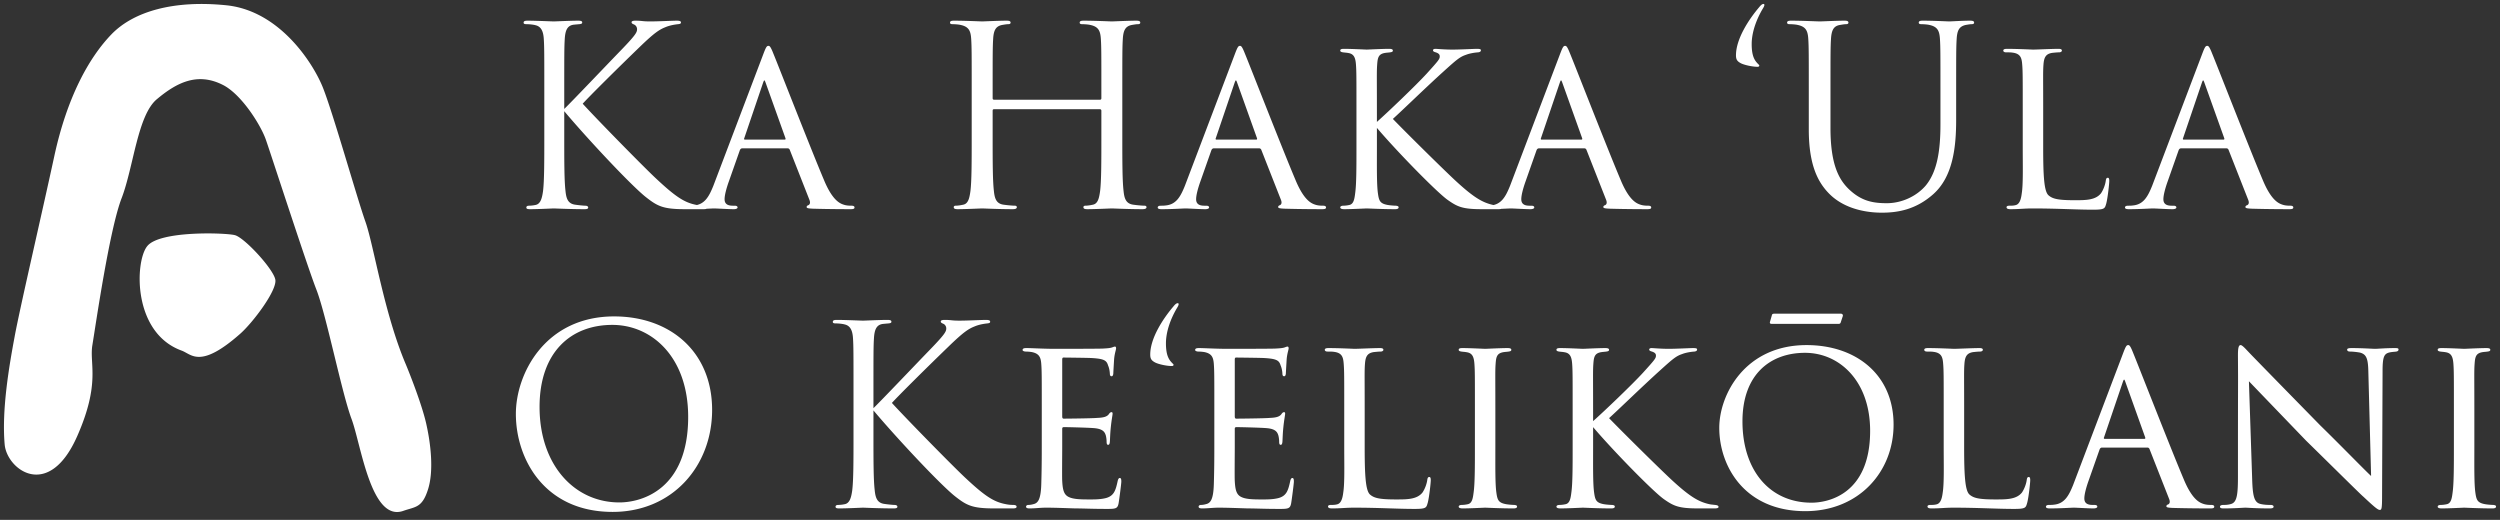
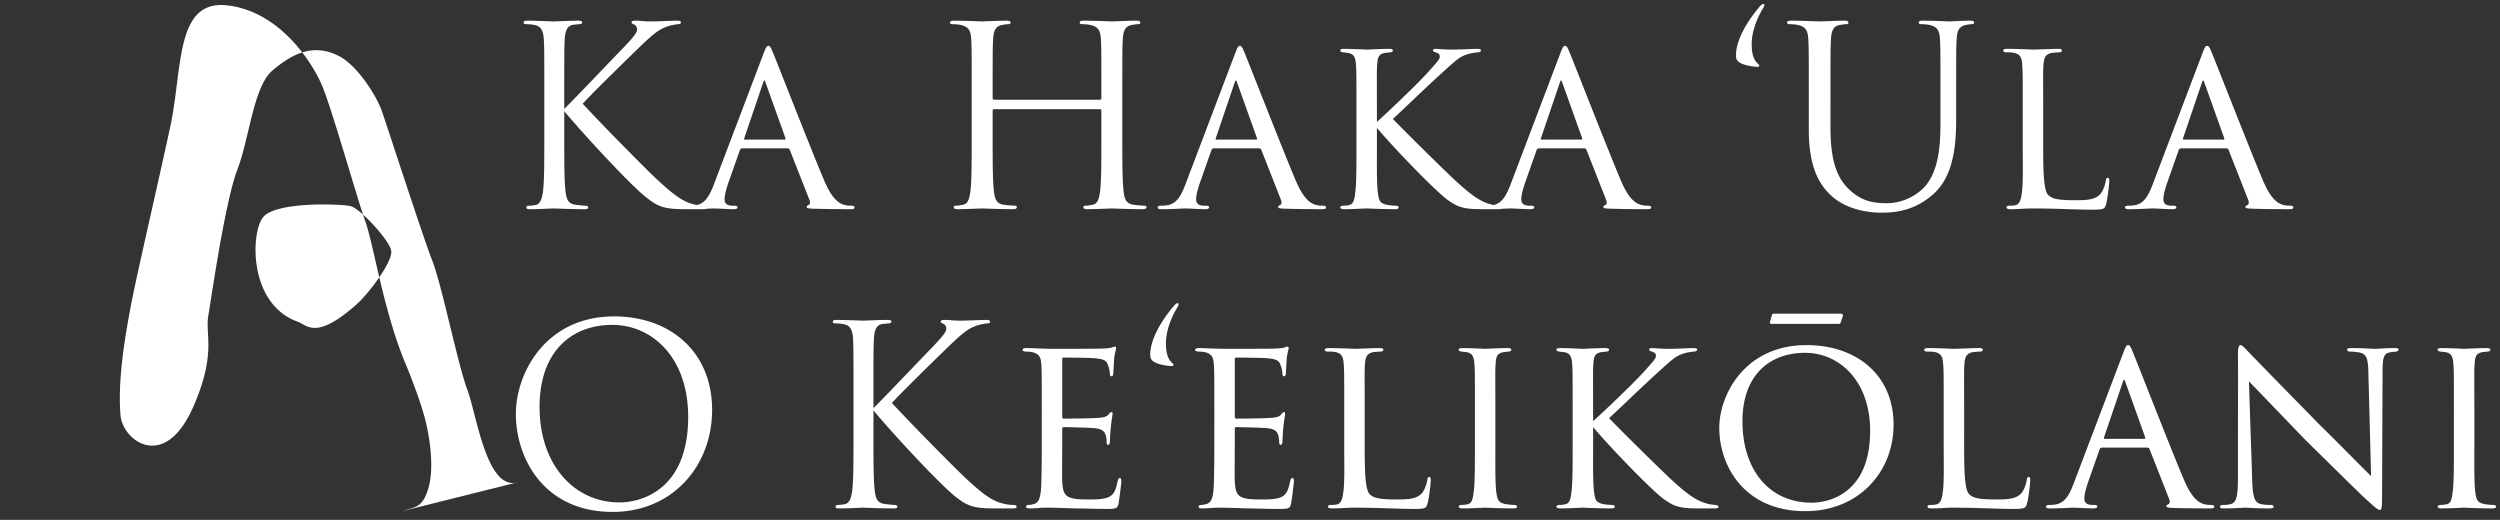
<svg xmlns="http://www.w3.org/2000/svg" viewBox="0 0 630 131">
  <rect x="0" y="0" width="630" height="131" fill="#333333" stroke="none" />
-   <path fill="#fff" fill-rule="nonzero" d="M101.583 128.755c3.1-1.1 4.8-.7 6.3-5.5s.6-11.8-.5-16.6-4.1-12.4-5.1-14.8c-5.5-12.9-8.1-30.1-10.2-36s-8.3-27.9-10.8-34-10.8-19-24-20.5c-13.2-1.4-23.5 1.4-29.2 7.3s-11.2 15.9-14.4 30.7-8.7 38.4-10 45.5c-1.3 7-3.3 18.3-2.5 27.2.6 6.3 11.1 14.2 18.3-2.2 5.9-13.4 3-18.1 3.8-22.9s4.3-29.2 7.4-37.1c3-7.9 4-20.9 8.9-24.9 4.9-4.1 10.1-6.8 16.5-3.6 4.7 2.3 9.6 10.1 10.9 13.8s10.3 31.5 12.7 37.7c2.5 6.3 6.4 26 8.9 32.7 2.4 6.4 4.9 26 13 23.2m-41.1-44.6c3.2-2.8 9.4-11 8.9-13.7s-7.8-10.6-10.2-11.2c-2.3-.6-19-1.2-22.1 2.8-3.1 3.9-3.7 21.8 8.7 26.3 2.5.9 4.6 4.7 14.7-4.2M142.19 23.433c0-9.803 0-11.562.126-13.573.126-2.2.629-3.456 2.325-3.644.629-.063.692-.063 1.383-.126.565-.063.691-.189.691-.44 0-.314-.314-.44-1.005-.44-1.886 0-5.844.189-6.159.189s-4.524-.189-6.598-.189c-.69 0-1.005.126-1.005.503 0 .251.189.377.691.377.44 0 1.571.063 2.262.251 1.383.314 2.011 1.383 2.137 3.52.126 2.01.126 3.77.126 13.572v11.06c0 6.032 0 10.996-.315 13.635-.251 1.822-.628 3.268-1.885 3.519a8.7 8.7 0 0 1-1.634.189c-.565 0-.69.25-.69.44 0 .376.313.44 1.005.44 1.885 0 5.592-.19 5.906-.19s4.273.19 7.73.19c.69 0 .942-.126.942-.44 0-.19-.188-.44-.754-.44-.377 0-1.634-.126-2.513-.252-1.886-.251-2.263-1.634-2.451-3.456-.314-2.639-.314-7.603-.314-13.636V28.02c5.53 6.598 16.84 18.726 20.61 21.68 2.954 2.324 4.4 3.015 9.866 3.015h4.65c.692 0 .943-.125.943-.44 0-.314-.377-.44-.88-.44a8.5 8.5 0 0 1-1.822-.188c-3.016-.566-5.216-1.948-10.368-6.786-2.954-2.765-14.39-14.39-18.35-18.726 1.634-1.822 8.798-8.923 14.328-14.264 3.77-3.645 4.964-4.399 6.535-5.027.88-.377 2.01-.628 3.205-.754.565-.063.691-.189.691-.44s-.188-.44-1.068-.44c-1.006 0-4.713.189-6.661.189-2.137 0-1.948-.189-3.77-.189-.566 0-.943.126-.943.377 0 .252.126.377.566.566.502.188.816.69.816 1.194 0 .754-.25 1.382-4.021 5.278-3.833 3.959-12.38 12.944-14.327 14.83zm56.304 13.95c.251 0 .377.126.503.314l4.964 12.63c.377.943 0 1.257-.252 1.383-.25.063-.44.251-.44.44 0 .314.378.377 1.572.44 4.21.125 8.923.125 9.551.125.691 0 .943-.125.943-.44 0-.314-.315-.44-.754-.44-.44 0-1.32 0-2.137-.314-.88-.314-2.702-1.13-4.776-6.095-3.33-7.855-11.876-29.785-12.756-31.858-.691-1.76-.942-2.011-1.257-2.011-.44 0-.628.314-1.32 2.136L179.769 46.81c-1.068 2.639-2.136 4.712-4.839 4.964-.377.063-.942.063-1.256.063-.503 0-.754.188-.754.44 0 .314.314.44 1.005.44 2.64 0 5.404-.19 6.033-.19.69 0 3.581.19 4.964.19.44 0 .942-.126.942-.44 0-.252-.188-.44-.754-.44h-.44c-1.382 0-2.073-.503-2.073-1.634 0-1.006.44-2.702 1.068-4.462l2.765-7.854c.126-.315.314-.503.628-.503zm-10.808-2.2c-.126 0-.252-.125-.126-.376l4.713-13.888c.314-.88.377-.88.691 0l4.964 13.888c.063.188.063.377-.188.377zm62.838-10.053c-.188 0-.377-.063-.377-.377v-1.32c0-9.803 0-11.562.126-13.573.125-2.2.628-3.267 2.325-3.582.754-.125 1.13-.188 1.57-.188.252 0 .503-.126.503-.377 0-.377-.314-.503-1.005-.503-1.885 0-5.844.189-6.158.189s-4.273-.189-7.1-.189c-.692 0-1.006.126-1.006.503 0 .251.251.377.502.377.566 0 1.634.063 2.137.188 2.074.44 2.576 1.446 2.702 3.582.126 2.01.126 3.77.126 13.573v11.06c0 6.032 0 10.996-.315 13.635-.25 1.822-.565 3.205-1.822 3.456-.565.126-1.32.252-1.885.252-.377 0-.503.188-.503.377 0 .377.314.502 1.006.502 1.885 0 5.844-.188 6.158-.188s4.273.188 7.729.188c.691 0 1.005-.188 1.005-.502 0-.189-.125-.377-.502-.377-.566 0-1.948-.126-2.828-.252-1.885-.251-2.262-1.634-2.45-3.456-.315-2.639-.315-7.603-.315-13.636v-6.598c0-.314.189-.377.377-.377h26.644c.188 0 .377.126.377.377v6.598c0 6.033 0 10.997-.315 13.636-.25 1.822-.565 3.205-1.822 3.456-.565.126-1.32.252-1.885.252-.377 0-.503.188-.503.377 0 .377.314.502 1.006.502 1.885 0 5.844-.188 6.158-.188s4.273.188 7.729.188c.691 0 1.005-.188 1.005-.502 0-.189-.125-.377-.502-.377-.566 0-1.948-.126-2.828-.252-1.885-.251-2.262-1.634-2.45-3.456-.315-2.639-.315-7.603-.315-13.636V23.433c0-9.803 0-11.562.126-13.573.125-2.2.628-3.267 2.325-3.582.754-.125 1.13-.188 1.57-.188.252 0 .503-.126.503-.377 0-.377-.314-.503-1.005-.503-1.885 0-5.844.189-6.158.189s-4.273-.189-7.1-.189c-.692 0-1.006.126-1.006.503 0 .251.251.377.502.377.566 0 1.634.063 2.137.188 2.074.44 2.576 1.446 2.702 3.582.126 2.01.126 3.77.126 13.573v1.32c0 .314-.189.377-.377.377zm66.797 12.253c.252 0 .377.126.503.314l4.964 12.63c.377.943 0 1.257-.251 1.383-.251.063-.44.251-.44.44 0 .314.377.377 1.571.44 4.21.125 8.923.125 9.551.125.692 0 .943-.125.943-.44 0-.314-.314-.44-.754-.44s-1.32 0-2.136-.314c-.88-.314-2.703-1.13-4.776-6.095-3.33-7.855-11.877-29.785-12.756-31.858-.692-1.76-.943-2.011-1.257-2.011-.44 0-.629.314-1.32 2.136L298.596 46.81c-1.069 2.639-2.137 4.712-4.839 4.964-.377.063-.943.063-1.257.063-.503 0-.754.188-.754.44 0 .314.314.44 1.006.44 2.639 0 5.404-.19 6.032-.19.691 0 3.582.19 4.964.19.44 0 .943-.126.943-.44 0-.252-.189-.44-.754-.44h-.44c-1.383 0-2.074-.503-2.074-1.634 0-1.006.44-2.702 1.068-4.462l2.765-7.854c.126-.315.315-.503.629-.503zm-10.808-2.2c-.126 0-.251-.125-.126-.376l4.713-13.888c.315-.88.377-.88.692 0l4.964 13.888c.063.188.063.377-.189.377zm40.468-7.414c0-8.295-.063-9.74.063-11.437.126-1.822.314-2.764 2.136-3.016.44-.063.755-.063 1.132-.126.502-.062.69-.188.69-.44 0-.314-.313-.44-.942-.44-1.76 0-5.404.19-5.655.19-.189 0-3.77-.19-5.719-.19-.69 0-.942.126-.942.44 0 .252.251.378.691.44.377.063.817.063 1.445.189 1.32.251 1.697 1.194 1.823 2.89s.125 3.205.125 11.5v9.425c0 4.713 0 9.175-.314 11.437-.188 1.508-.377 2.765-1.445 3.016a7.5 7.5 0 0 1-1.508.189c-.566 0-.817.188-.817.44 0 .314.44.44 1.005.44 1.76 0 5.467-.19 5.656-.19.314 0 3.959.19 7.163.19.629 0 .88-.19.88-.44 0-.252-.126-.378-.691-.44-.252 0-1.571-.063-2.388-.252-1.634-.377-1.885-1.068-2.137-2.89-.314-2.262-.25-6.661-.25-11.5V32.23c4.963 5.844 15.017 16.15 17.845 18.16 2.514 1.76 3.77 2.325 8.672 2.325h4.084c.692 0 1.006-.125 1.006-.377 0-.314-.314-.44-.88-.502-1.068-.126-.754-.063-1.445-.189-2.514-.566-4.65-1.697-9.049-5.718-2.64-2.388-12.819-12.442-16.212-15.96 2.765-2.514 8.232-7.856 12.819-12.003 3.267-2.953 4.084-3.644 5.592-4.147.754-.314 2.074-.566 3.08-.629.502-.062.69-.25.69-.502s-.125-.377-1.005-.377c-.817 0-4.273.188-6.158.188-2.01 0-3.896-.188-4.273-.188-.503 0-.628.188-.628.377 0 .251.251.377.691.502.754.252 1.005.566 1.005 1.006 0 .691-.251 1.005-3.267 4.336-2.828 3.079-9.677 9.614-12.568 12.19zm52.282 9.614c.251 0 .377.126.502.314l4.965 12.63c.377.943 0 1.257-.252 1.383-.251.063-.44.251-.44.44 0 .314.377.377 1.571.44 4.21.125 8.923.125 9.552.125.691 0 .942-.125.942-.44 0-.314-.314-.44-.754-.44s-1.32 0-2.136-.314c-.88-.314-2.702-1.13-4.776-6.095-3.33-7.855-11.876-29.785-12.756-31.858-.691-1.76-.943-2.011-1.257-2.011-.44 0-.628.314-1.32 2.136L380.538 46.81c-1.068 2.639-2.137 4.712-4.839 4.964-.377.063-.942.063-1.256.063-.503 0-.755.188-.755.44 0 .314.315.44 1.006.44 2.64 0 5.404-.19 6.032-.19.692 0 3.582.19 4.965.19.44 0 .942-.126.942-.44 0-.252-.188-.44-.754-.44h-.44c-1.382 0-2.073-.503-2.073-1.634 0-1.006.44-2.702 1.068-4.462l2.765-7.854c.125-.315.314-.503.628-.503zm-10.809-2.2c-.125 0-.25-.125-.125-.376l4.713-13.888c.314-.88.377-.88.69 0l4.965 13.888c.063.188.063.377-.188.377zm49.014-21.238c0 1.068.315 1.508 1.257 2.01.88.44 2.89.88 4.21.88.377 0 .566-.314.252-.565-.817-.817-1.76-1.76-1.76-5.153 0-3.08 1.257-6.347 2.828-8.986.126-.188.691-1.131.126-1.131-.252 0-.566.189-1.069.817-2.513 2.953-5.844 7.917-5.844 12.128m23.816 9.488c0-9.803 0-11.562.126-13.573.126-2.2.628-3.33 2.325-3.582.754-.125 1.131-.188 1.57-.188.252 0 .504-.126.504-.377 0-.377-.315-.503-1.006-.503-1.885 0-5.655.189-6.22.189-.566 0-4.4-.189-7.227-.189-.691 0-1.006.126-1.006.503 0 .251.252.377.503.377.566 0 1.634.063 2.137.188 2.073.44 2.576 1.446 2.702 3.582.125 2.01.125 3.77.125 13.573v9.174c0 9.175 2.388 13.573 5.467 16.527 4.462 4.21 10.808 4.461 12.945 4.461 3.707 0 8.42-.628 12.945-4.65 5.027-4.461 5.78-12.002 5.78-18.788v-6.724c0-9.803 0-11.562.126-13.573.126-2.2.629-3.205 2.325-3.582.755-.125 1.132-.188 1.571-.188.252 0 .503-.126.503-.377 0-.377-.314-.503-1.005-.503-1.885 0-4.839.189-5.279.189-.377 0-3.833-.189-6.66-.189-.692 0-1.006.126-1.006.503 0 .251.251.377.503.377.565 0 1.634.063 2.136.188 2.074.44 2.577 1.446 2.702 3.582.126 2.01.126 3.77.126 13.573v7.855c0 6.472-.754 11.813-3.645 15.395-2.262 2.702-6.032 4.524-9.865 4.524-3.582 0-6.41-.565-9.489-3.456-2.702-2.576-4.713-6.472-4.713-15.52zm53.601 4.336c0-8.295-.062-9.677.063-11.374.126-1.822.503-2.827 2.262-3.079.629-.063 1.257-.126 1.697-.126.377 0 .691-.188.691-.44 0-.25-.188-.44-.817-.44-1.76 0-5.592.19-6.472.19-.126 0-3.896-.19-6.535-.19-.629 0-.943.126-.943.44 0 .252.252.44.691.44.503 0 1.194 0 1.571.063 2.137.252 2.388 1.383 2.514 3.142.126 1.697.126 3.08.126 11.374v9.425c0 4.839.125 9.175-.252 11.563-.188 1.508-.565 2.764-1.633 2.953-.503.126-1.006.126-1.509.126s-.69.188-.69.377c0 .377.376.502 1.005.502 2.199 0 3.456-.188 5.53-.188 6.283 0 10.996.314 15.27.314 3.015 0 2.952-.314 3.33-1.571.377-1.445.754-5.027.754-5.655s-.126-.817-.377-.817c-.315 0-.44.251-.503.754-.126.942-.566 2.2-1.194 3.142-1.383 1.76-3.896 1.76-6.661 1.76-4.336 0-5.593-.378-6.598-1.258-1.068-1.005-1.32-4.65-1.32-11.876zm46.187 9.614c.251 0 .377.126.502.314l4.965 12.63c.377.943 0 1.257-.252 1.383-.251.063-.44.251-.44.44 0 .314.377.377 1.571.44 4.21.125 8.923.125 9.552.125.691 0 .942-.125.942-.44 0-.314-.314-.44-.754-.44s-1.32 0-2.136-.314c-.88-.314-2.702-1.13-4.776-6.095-3.33-7.855-11.876-29.785-12.756-31.858-.691-1.76-.943-2.011-1.257-2.011-.44 0-.628.314-1.32 2.136L542.346 46.81c-1.068 2.639-2.137 4.712-4.839 4.964-.377.063-.942.063-1.257.063-.502 0-.754.188-.754.44 0 .314.315.44 1.006.44 2.639 0 5.404-.19 6.032-.19.692 0 3.582.19 4.965.19.44 0 .942-.126.942-.44 0-.252-.188-.44-.754-.44h-.44c-1.382 0-2.073-.503-2.073-1.634 0-1.006.44-2.702 1.068-4.462l2.765-7.854c.125-.315.314-.503.628-.503zm-10.809-2.2c-.125 0-.25-.125-.125-.376l4.713-13.888c.314-.88.377-.88.69 0l4.965 13.888c.063.188.063.377-.188.377zM154.381 129c15.144 0 25.073-11.625 25.073-25.7 0-14.642-10.557-23.565-24.696-23.565-17.343 0-24.758 14.39-24.758 24.57 0 11.31 7.164 24.695 24.381 24.695m1.697-2.388c-11.311 0-20.108-9.425-20.108-24.067 0-13.761 7.854-20.673 18.348-20.673 9.929 0 19.103 8.106 19.103 23.187 0 18.286-11.688 21.553-17.343 21.553m64.032-27.774c0-9.803 0-11.562.126-13.573.126-2.2.628-3.456 2.325-3.644.628-.063.691-.063 1.382-.126.566-.063.692-.189.692-.44 0-.314-.315-.44-1.006-.44-1.885 0-5.844.189-6.158.189s-4.524-.189-6.598-.189c-.691 0-1.005.126-1.005.503 0 .251.188.377.69.377.44 0 1.572.063 2.263.251 1.383.314 2.01 1.383 2.137 3.52.125 2.01.125 3.77.125 13.572v11.06c0 6.032 0 10.996-.314 13.635-.251 1.822-.628 3.268-1.885 3.519a8.7 8.7 0 0 1-1.634.189c-.565 0-.691.25-.691.44 0 .376.314.44 1.005.44 1.885 0 5.593-.19 5.907-.19s4.273.19 7.73.19c.69 0 .942-.126.942-.44 0-.19-.189-.44-.754-.44-.377 0-1.634-.126-2.514-.252-1.885-.251-2.262-1.634-2.45-3.456-.315-2.639-.315-7.603-.315-13.636v-6.472c5.53 6.598 16.841 18.726 20.611 21.68 2.954 2.324 4.399 3.015 9.866 3.015h4.65c.691 0 .943-.125.943-.44 0-.314-.377-.44-.88-.44a8.5 8.5 0 0 1-1.822-.188c-3.017-.566-5.216-1.948-10.369-6.786-2.953-2.765-14.39-14.39-18.349-18.726 1.634-1.822 8.798-8.923 14.328-14.264 3.77-3.645 4.964-4.399 6.535-5.027.88-.377 2.01-.628 3.204-.754.566-.063.692-.189.692-.44s-.189-.44-1.069-.44c-1.005 0-4.712.189-6.66.189-2.137 0-1.948-.189-3.77-.189-.566 0-.943.126-.943.377s.125.377.565.566c.503.188.817.69.817 1.194 0 .754-.251 1.382-4.022 5.278-3.833 3.959-12.379 12.944-14.327 14.83zm42.416 13.761c0 4.776-.063 7.352-.125 9.489-.126 3.896-.88 4.713-2.011 4.964-.44.126-.88.189-1.257.189-.314 0-.566.188-.566.44 0 .314.315.44.88.44 1.508 0 2.702-.19 4.148-.19 2.325 0 5.215.126 7.414.19 2.2 0 3.96.125 8.107.125 2.073 0 2.513-.126 2.764-1.382.189-1.069.692-5.027.692-5.467 0-.377 0-.943-.377-.943-.252 0-.44.251-.566.88-.503 2.325-.942 3.582-2.828 4.147-1.57.44-3.581.377-4.775.377-2.137 0-3.645-.126-4.588-.565-1.32-.566-1.633-1.76-1.759-4.085-.063-1.068 0-6.598 0-8.546v-4.587c0-.251.063-.44.44-.44 1.005 0 6.095.126 7.54.252 2.388.188 2.765 1.068 3.017 1.885.125.502.188 1.13.188 1.508 0 .44.063.817.377.817.252 0 .377-.189.44-.692.063-.816.063-2.073.252-3.833.188-1.822.44-3.016.44-3.33s-.126-.377-.252-.377c-.251 0-.44.126-.691.503-.503.69-1.445.88-2.89.942-1.32.126-7.73.189-8.484.189-.314 0-.377-.252-.377-.629V90.606c0-.377.126-.502.314-.502.126 0 6.347.062 7.164.125 3.142.189 3.707.629 4.084 1.885.189.44.377 1.069.44 2.011 0 .44.126.691.44.691s.44-.377.44-.942c.063-1.194.126-2.2.188-3.268.126-1.57.503-2.45.503-2.827 0-.315-.126-.44-.251-.44-.252 0-.314.063-.691.188-.503.189-1.194.252-2.451.314-1.257.063-12.442.063-12.756.063-3.52-.063-5.216-.188-6.473-.188-.628 0-.942.125-.942.502 0 .189.377.377.817.377.502 0 1.13.063 1.508.126 1.822.377 2.262 1.257 2.388 3.016.125 1.697.125 3.205.125 11.437zm27.335-23.25c0 1.069.314 1.509 1.257 2.011.88.44 2.89.88 4.21.88.377 0 .565-.314.251-.565-.817-.817-1.76-1.76-1.76-5.153 0-3.08 1.258-6.347 2.829-8.986.125-.188.69-1.131.125-1.131-.251 0-.565.189-1.068.817-2.514 2.953-5.844 7.917-5.844 12.128m16.15 23.25c0 4.776-.063 7.352-.126 9.489-.126 3.896-.88 4.713-2.011 4.964-.44.126-.88.189-1.257.189-.314 0-.565.188-.565.44 0 .314.314.44.88.44 1.507 0 2.701-.19 4.147-.19 2.325 0 5.215.126 7.415.19 2.199 0 3.958.125 8.106.125 2.073 0 2.513-.126 2.765-1.382.188-1.069.69-5.027.69-5.467 0-.377 0-.943-.376-.943-.251 0-.44.251-.566.88-.502 2.325-.942 3.582-2.827 4.147-1.571.44-3.582.377-4.776.377-2.137 0-3.645-.126-4.587-.565-1.32-.566-1.634-1.76-1.76-4.085-.063-1.068 0-6.598 0-8.546v-4.587c0-.251.063-.44.44-.44 1.005 0 6.095.126 7.54.252 2.389.188 2.766 1.068 3.017 1.885.126.502.188 1.13.188 1.508 0 .44.063.817.377.817.252 0 .378-.189.44-.692.063-.816.063-2.073.252-3.833.188-1.822.44-3.016.44-3.33s-.126-.377-.252-.377c-.251 0-.44.126-.691.503-.503.69-1.445.88-2.89.942-1.32.126-7.73.189-8.484.189-.314 0-.377-.252-.377-.629V90.606c0-.377.126-.502.314-.502.126 0 6.347.062 7.164.125 3.142.189 3.707.629 4.084 1.885.189.44.378 1.069.44 2.011 0 .44.126.691.44.691s.44-.377.44-.942c.063-1.194.126-2.2.189-3.268.125-1.57.502-2.45.502-2.827 0-.315-.125-.44-.251-.44-.251 0-.314.063-.691.188-.503.189-1.194.252-2.451.314-1.257.063-12.442.063-12.756.063-3.52-.063-5.216-.188-6.473-.188-.628 0-.942.125-.942.502 0 .189.377.377.817.377.502 0 1.13.063 1.508.126 1.822.377 2.262 1.257 2.388 3.016.125 1.697.125 3.205.125 11.437zm37.891-9.425c0-8.295-.063-9.677.063-11.374.126-1.822.503-2.827 2.262-3.079.628-.063 1.257-.126 1.697-.126.377 0 .69-.188.69-.44 0-.25-.188-.44-.816-.44-1.76 0-5.593.19-6.472.19-.126 0-3.896-.19-6.536-.19-.628 0-.942.126-.942.44 0 .252.251.44.691.44.503 0 1.194 0 1.571.063 2.137.252 2.388 1.383 2.514 3.142.125 1.697.125 3.08.125 11.374v9.425c0 4.839.126 9.175-.251 11.563-.189 1.508-.566 2.764-1.634 2.953-.503.126-1.005.126-1.508.126s-.691.188-.691.377c0 .377.377.502 1.005.502 2.2 0 3.456-.188 5.53-.188 6.284 0 10.997.314 15.27.314 3.016 0 2.953-.314 3.33-1.571.377-1.445.754-5.027.754-5.655s-.125-.817-.377-.817c-.314 0-.44.251-.503.754-.125.942-.565 2.2-1.193 3.142-1.383 1.76-3.896 1.76-6.661 1.76-4.336 0-5.593-.378-6.598-1.258-1.069-1.005-1.32-4.65-1.32-11.876zm27.775 9.425c0 4.713 0 9.175-.315 11.437-.188 1.508-.377 2.765-1.445 3.016a7.5 7.5 0 0 1-1.508.189c-.566 0-.817.188-.817.44 0 .314.44.44 1.006.44 1.759 0 5.466-.19 5.655-.19.314 0 3.959.19 7.164.19.628 0 .88-.19.88-.44 0-.252-.126-.378-.692-.44-.251 0-1.57-.063-2.388-.252-1.634-.377-1.885-1.068-2.136-2.89-.314-2.262-.252-6.661-.252-11.5v-9.425c0-8.295-.062-9.74.063-11.437.126-1.822.314-2.764 2.137-3.016.44-.063.754-.063 1.13-.126.504-.062.692-.188.692-.44 0-.314-.314-.44-.943-.44-1.759 0-5.404.19-5.655.19-.189 0-3.77-.19-5.718-.19-.692 0-.943.126-.943.44 0 .252.251.378.691.44.377.063.817.063 1.446.189 1.32.251 1.696 1.194 1.822 2.89s.126 3.205.126 11.5zm29.785-9.425c0-8.295-.063-9.74.063-11.437.126-1.822.314-2.764 2.136-3.016.44-.063.754-.063 1.131-.126.503-.062.692-.188.692-.44 0-.314-.314-.44-.943-.44-1.76 0-5.404.19-5.655.19-.189 0-3.77-.19-5.719-.19-.69 0-.942.126-.942.44 0 .252.251.378.691.44.377.063.817.063 1.445.189 1.32.251 1.697 1.194 1.823 2.89s.125 3.205.125 11.5v9.425c0 4.713 0 9.175-.314 11.437-.188 1.508-.377 2.765-1.445 3.016a7.5 7.5 0 0 1-1.508.189c-.566 0-.817.188-.817.44 0 .314.44.44 1.005.44 1.76 0 5.467-.19 5.656-.19.314 0 3.958.19 7.163.19.629 0 .88-.19.88-.44 0-.252-.126-.378-.691-.44-.252 0-1.571-.063-2.388-.252-1.634-.377-1.885-1.068-2.137-2.89-.314-2.262-.251-6.661-.251-11.5v-4.964c4.964 5.844 15.018 16.15 17.846 18.16 2.514 1.76 3.77 2.325 8.672 2.325h4.084c.692 0 1.006-.125 1.006-.377 0-.314-.314-.44-.88-.502-1.068-.126-.754-.063-1.445-.189-2.514-.566-4.65-1.697-9.049-5.718-2.64-2.388-12.819-12.442-16.212-15.96 2.765-2.514 8.232-7.856 12.819-12.003 3.267-2.953 4.084-3.644 5.592-4.147.754-.314 2.074-.566 3.08-.629.502-.062.69-.25.69-.502s-.125-.377-1.005-.377c-.817 0-4.273.188-6.158.188-2.01 0-3.896-.188-4.273-.188-.503 0-.628.188-.628.377 0 .251.251.377.69.502.755.252 1.006.566 1.006 1.006 0 .691-.251 1.005-3.267 4.336-2.828 3.079-9.677 9.614-12.568 12.19zm53.476 25.637c13.384 0 22.244-9.802 22.244-21.804 0-12.63-9.488-20.045-21.93-20.045-15.521 0-21.994 12.504-21.994 20.862 0 9.551 6.284 20.987 21.68 20.987m1.57-2.136c-10.556 0-17.406-8.169-17.406-20.485 0-11.876 7.038-17.28 15.773-17.28 8.609 0 16.4 7.037 16.4 19.668 0 15.96-10.556 18.097-14.766 18.097m-9.3-47.63c-.377 0-.628.062-.69.376l-.504 1.76c-.062.377.189.44.629.44h16.652q.471 0 .566-.378l.502-1.508c.126-.314 0-.69-.502-.69zm47.758 24.129c0-8.295-.063-9.677.062-11.374.126-1.822.503-2.827 2.263-3.079.628-.063 1.256-.126 1.696-.126.377 0 .692-.188.692-.44 0-.25-.189-.44-.817-.44-1.76 0-5.593.19-6.473.19-.125 0-3.896-.19-6.535-.19-.628 0-.943.126-.943.44 0 .252.252.44.692.44.502 0 1.194 0 1.57.063 2.137.252 2.389 1.383 2.514 3.142.126 1.697.126 3.08.126 11.374v9.425c0 4.839.126 9.175-.251 11.563-.189 1.508-.566 2.764-1.634 2.953-.503.126-1.006.126-1.508.126-.503 0-.692.188-.692.377 0 .377.377.502 1.006.502 2.2 0 3.456-.188 5.53-.188 6.283 0 10.996.314 15.27.314 3.016 0 2.953-.314 3.33-1.571.377-1.445.754-5.027.754-5.655s-.126-.817-.377-.817c-.314 0-.44.251-.503.754-.126.942-.565 2.2-1.194 3.142-1.382 1.76-3.896 1.76-6.66 1.76-4.337 0-5.593-.378-6.599-1.258-1.068-1.005-1.32-4.65-1.32-11.876zm46.186 9.614c.251 0 .377.126.503.314l4.964 12.63c.377.943 0 1.257-.252 1.383-.25.063-.44.251-.44.44 0 .314.378.377 1.572.44 4.21.125 8.923.125 9.551.125.691 0 .943-.125.943-.44 0-.314-.315-.44-.754-.44-.44 0-1.32 0-2.137-.314-.88-.314-2.702-1.13-4.776-6.095-3.33-7.855-11.876-29.785-12.756-31.858-.691-1.76-.942-2.011-1.257-2.011-.44 0-.628.314-1.32 2.136l-12.567 33.116c-1.068 2.639-2.136 4.712-4.839 4.964-.377.063-.942.063-1.256.063-.503 0-.754.188-.754.44 0 .314.314.44 1.005.44 2.64 0 5.404-.19 6.033-.19.69 0 3.581.19 4.964.19.44 0 .942-.126.942-.44 0-.252-.188-.44-.754-.44h-.44c-1.382 0-2.073-.503-2.073-1.634 0-1.006.44-2.702 1.068-4.462l2.765-7.854c.126-.315.314-.503.628-.503zm-10.808-2.2c-.126 0-.252-.125-.126-.376l4.713-13.888c.314-.88.377-.88.691 0l4.964 13.888c.063.188.063.377-.188.377zm33.618 9.678c0 4.587-.314 6.283-1.696 6.723-.817.252-1.509.252-1.948.252-.629 0-.88.188-.88.44 0 .376.377.44.942.44 2.702 0 5.028-.19 5.467-.19s2.702.19 6.096.19c.69 0 1.005-.126 1.005-.44 0-.252-.251-.44-.754-.44s-1.57 0-2.576-.252c-1.571-.377-1.948-2.01-2.074-6.346l-.817-24.57c1.571 1.634 7.855 8.169 14.39 14.955 5.467 5.342 14.202 14.013 14.453 14.139 3.079 2.89 3.707 3.33 4.147 3.33s.566-.314.566-3.456l.126-31.544c0-3.77.44-4.399 1.885-4.713.69-.126 1.194-.126 1.57-.189.378-.062.566-.25.566-.502 0-.314-.188-.377-.88-.377-2.45 0-4.398.188-5.027.188-.565 0-3.204-.188-5.906-.188-.629 0-1.132.063-1.132.377 0 .251.126.502.755.502.44 0 1.382.063 2.45.252 1.697.44 2.074 1.57 2.137 4.964l.69 26.14c-1.633-1.508-7.917-7.98-12.818-12.756-8.797-8.985-17.532-17.908-18.098-18.537-.44-.44-1.508-1.696-1.948-1.696-.502 0-.69.628-.69 2.576.062 10.431 0 .754 0 30.728m54.418-7.667c0 4.713 0 9.175-.314 11.437-.188 1.508-.377 2.765-1.445 3.016a7.5 7.5 0 0 1-1.508.189c-.566 0-.817.188-.817.44 0 .314.44.44 1.005.44 1.76 0 5.467-.19 5.656-.19.314 0 3.959.19 7.163.19.629 0 .88-.19.88-.44 0-.252-.126-.378-.691-.44-.252 0-1.571-.063-2.388-.252-1.634-.377-1.885-1.068-2.137-2.89-.314-2.262-.25-6.661-.25-11.5v-9.425c0-8.295-.064-9.74.062-11.437.126-1.822.314-2.764 2.136-3.016.44-.063.754-.063 1.131-.126.503-.062.692-.188.692-.44 0-.314-.314-.44-.943-.44-1.76 0-5.404.19-5.655.19-.189 0-3.77-.19-5.719-.19-.69 0-.942.126-.942.44 0 .252.251.378.691.44.377.063.817.063 1.445.189 1.32.251 1.697 1.194 1.823 2.89s.125 3.205.125 11.5z" />
+   <path fill="#fff" fill-rule="nonzero" d="M101.583 128.755c3.1-1.1 4.8-.7 6.3-5.5s.6-11.8-.5-16.6-4.1-12.4-5.1-14.8c-5.5-12.9-8.1-30.1-10.2-36s-8.3-27.9-10.8-34-10.8-19-24-20.5s-11.2 15.9-14.4 30.7-8.7 38.4-10 45.5c-1.3 7-3.3 18.3-2.5 27.2.6 6.3 11.1 14.2 18.3-2.2 5.9-13.4 3-18.1 3.8-22.9s4.3-29.2 7.4-37.1c3-7.9 4-20.9 8.9-24.9 4.9-4.1 10.1-6.8 16.5-3.6 4.7 2.3 9.6 10.1 10.9 13.8s10.3 31.5 12.7 37.7c2.5 6.3 6.4 26 8.9 32.7 2.4 6.4 4.9 26 13 23.2m-41.1-44.6c3.2-2.8 9.4-11 8.9-13.7s-7.8-10.6-10.2-11.2c-2.3-.6-19-1.2-22.1 2.8-3.1 3.9-3.7 21.8 8.7 26.3 2.5.9 4.6 4.7 14.7-4.2M142.19 23.433c0-9.803 0-11.562.126-13.573.126-2.2.629-3.456 2.325-3.644.629-.063.692-.063 1.383-.126.565-.063.691-.189.691-.44 0-.314-.314-.44-1.005-.44-1.886 0-5.844.189-6.159.189s-4.524-.189-6.598-.189c-.69 0-1.005.126-1.005.503 0 .251.189.377.691.377.44 0 1.571.063 2.262.251 1.383.314 2.011 1.383 2.137 3.52.126 2.01.126 3.77.126 13.572v11.06c0 6.032 0 10.996-.315 13.635-.251 1.822-.628 3.268-1.885 3.519a8.7 8.7 0 0 1-1.634.189c-.565 0-.69.25-.69.44 0 .376.313.44 1.005.44 1.885 0 5.592-.19 5.906-.19s4.273.19 7.73.19c.69 0 .942-.126.942-.44 0-.19-.188-.44-.754-.44-.377 0-1.634-.126-2.513-.252-1.886-.251-2.263-1.634-2.451-3.456-.314-2.639-.314-7.603-.314-13.636V28.02c5.53 6.598 16.84 18.726 20.61 21.68 2.954 2.324 4.4 3.015 9.866 3.015h4.65c.692 0 .943-.125.943-.44 0-.314-.377-.44-.88-.44a8.5 8.5 0 0 1-1.822-.188c-3.016-.566-5.216-1.948-10.368-6.786-2.954-2.765-14.39-14.39-18.35-18.726 1.634-1.822 8.798-8.923 14.328-14.264 3.77-3.645 4.964-4.399 6.535-5.027.88-.377 2.01-.628 3.205-.754.565-.063.691-.189.691-.44s-.188-.44-1.068-.44c-1.006 0-4.713.189-6.661.189-2.137 0-1.948-.189-3.77-.189-.566 0-.943.126-.943.377 0 .252.126.377.566.566.502.188.816.69.816 1.194 0 .754-.25 1.382-4.021 5.278-3.833 3.959-12.38 12.944-14.327 14.83zm56.304 13.95c.251 0 .377.126.503.314l4.964 12.63c.377.943 0 1.257-.252 1.383-.25.063-.44.251-.44.44 0 .314.378.377 1.572.44 4.21.125 8.923.125 9.551.125.691 0 .943-.125.943-.44 0-.314-.315-.44-.754-.44-.44 0-1.32 0-2.137-.314-.88-.314-2.702-1.13-4.776-6.095-3.33-7.855-11.876-29.785-12.756-31.858-.691-1.76-.942-2.011-1.257-2.011-.44 0-.628.314-1.32 2.136L179.769 46.81c-1.068 2.639-2.136 4.712-4.839 4.964-.377.063-.942.063-1.256.063-.503 0-.754.188-.754.44 0 .314.314.44 1.005.44 2.64 0 5.404-.19 6.033-.19.69 0 3.581.19 4.964.19.44 0 .942-.126.942-.44 0-.252-.188-.44-.754-.44h-.44c-1.382 0-2.073-.503-2.073-1.634 0-1.006.44-2.702 1.068-4.462l2.765-7.854c.126-.315.314-.503.628-.503zm-10.808-2.2c-.126 0-.252-.125-.126-.376l4.713-13.888c.314-.88.377-.88.691 0l4.964 13.888c.063.188.063.377-.188.377zm62.838-10.053c-.188 0-.377-.063-.377-.377v-1.32c0-9.803 0-11.562.126-13.573.125-2.2.628-3.267 2.325-3.582.754-.125 1.13-.188 1.57-.188.252 0 .503-.126.503-.377 0-.377-.314-.503-1.005-.503-1.885 0-5.844.189-6.158.189s-4.273-.189-7.1-.189c-.692 0-1.006.126-1.006.503 0 .251.251.377.502.377.566 0 1.634.063 2.137.188 2.074.44 2.576 1.446 2.702 3.582.126 2.01.126 3.77.126 13.573v11.06c0 6.032 0 10.996-.315 13.635-.25 1.822-.565 3.205-1.822 3.456-.565.126-1.32.252-1.885.252-.377 0-.503.188-.503.377 0 .377.314.502 1.006.502 1.885 0 5.844-.188 6.158-.188s4.273.188 7.729.188c.691 0 1.005-.188 1.005-.502 0-.189-.125-.377-.502-.377-.566 0-1.948-.126-2.828-.252-1.885-.251-2.262-1.634-2.45-3.456-.315-2.639-.315-7.603-.315-13.636v-6.598c0-.314.189-.377.377-.377h26.644c.188 0 .377.126.377.377v6.598c0 6.033 0 10.997-.315 13.636-.25 1.822-.565 3.205-1.822 3.456-.565.126-1.32.252-1.885.252-.377 0-.503.188-.503.377 0 .377.314.502 1.006.502 1.885 0 5.844-.188 6.158-.188s4.273.188 7.729.188c.691 0 1.005-.188 1.005-.502 0-.189-.125-.377-.502-.377-.566 0-1.948-.126-2.828-.252-1.885-.251-2.262-1.634-2.45-3.456-.315-2.639-.315-7.603-.315-13.636V23.433c0-9.803 0-11.562.126-13.573.125-2.2.628-3.267 2.325-3.582.754-.125 1.13-.188 1.57-.188.252 0 .503-.126.503-.377 0-.377-.314-.503-1.005-.503-1.885 0-5.844.189-6.158.189s-4.273-.189-7.1-.189c-.692 0-1.006.126-1.006.503 0 .251.251.377.502.377.566 0 1.634.063 2.137.188 2.074.44 2.576 1.446 2.702 3.582.126 2.01.126 3.77.126 13.573v1.32c0 .314-.189.377-.377.377zm66.797 12.253c.252 0 .377.126.503.314l4.964 12.63c.377.943 0 1.257-.251 1.383-.251.063-.44.251-.44.44 0 .314.377.377 1.571.44 4.21.125 8.923.125 9.551.125.692 0 .943-.125.943-.44 0-.314-.314-.44-.754-.44s-1.32 0-2.136-.314c-.88-.314-2.703-1.13-4.776-6.095-3.33-7.855-11.877-29.785-12.756-31.858-.692-1.76-.943-2.011-1.257-2.011-.44 0-.629.314-1.32 2.136L298.596 46.81c-1.069 2.639-2.137 4.712-4.839 4.964-.377.063-.943.063-1.257.063-.503 0-.754.188-.754.44 0 .314.314.44 1.006.44 2.639 0 5.404-.19 6.032-.19.691 0 3.582.19 4.964.19.44 0 .943-.126.943-.44 0-.252-.189-.44-.754-.44h-.44c-1.383 0-2.074-.503-2.074-1.634 0-1.006.44-2.702 1.068-4.462l2.765-7.854c.126-.315.315-.503.629-.503zm-10.808-2.2c-.126 0-.251-.125-.126-.376l4.713-13.888c.315-.88.377-.88.692 0l4.964 13.888c.063.188.063.377-.189.377zm40.468-7.414c0-8.295-.063-9.74.063-11.437.126-1.822.314-2.764 2.136-3.016.44-.063.755-.063 1.132-.126.502-.062.69-.188.69-.44 0-.314-.313-.44-.942-.44-1.76 0-5.404.19-5.655.19-.189 0-3.77-.19-5.719-.19-.69 0-.942.126-.942.44 0 .252.251.378.691.44.377.063.817.063 1.445.189 1.32.251 1.697 1.194 1.823 2.89s.125 3.205.125 11.5v9.425c0 4.713 0 9.175-.314 11.437-.188 1.508-.377 2.765-1.445 3.016a7.5 7.5 0 0 1-1.508.189c-.566 0-.817.188-.817.44 0 .314.44.44 1.005.44 1.76 0 5.467-.19 5.656-.19.314 0 3.959.19 7.163.19.629 0 .88-.19.88-.44 0-.252-.126-.378-.691-.44-.252 0-1.571-.063-2.388-.252-1.634-.377-1.885-1.068-2.137-2.89-.314-2.262-.25-6.661-.25-11.5V32.23c4.963 5.844 15.017 16.15 17.845 18.16 2.514 1.76 3.77 2.325 8.672 2.325h4.084c.692 0 1.006-.125 1.006-.377 0-.314-.314-.44-.88-.502-1.068-.126-.754-.063-1.445-.189-2.514-.566-4.65-1.697-9.049-5.718-2.64-2.388-12.819-12.442-16.212-15.96 2.765-2.514 8.232-7.856 12.819-12.003 3.267-2.953 4.084-3.644 5.592-4.147.754-.314 2.074-.566 3.08-.629.502-.062.69-.25.69-.502s-.125-.377-1.005-.377c-.817 0-4.273.188-6.158.188-2.01 0-3.896-.188-4.273-.188-.503 0-.628.188-.628.377 0 .251.251.377.691.502.754.252 1.005.566 1.005 1.006 0 .691-.251 1.005-3.267 4.336-2.828 3.079-9.677 9.614-12.568 12.19zm52.282 9.614c.251 0 .377.126.502.314l4.965 12.63c.377.943 0 1.257-.252 1.383-.251.063-.44.251-.44.44 0 .314.377.377 1.571.44 4.21.125 8.923.125 9.552.125.691 0 .942-.125.942-.44 0-.314-.314-.44-.754-.44s-1.32 0-2.136-.314c-.88-.314-2.702-1.13-4.776-6.095-3.33-7.855-11.876-29.785-12.756-31.858-.691-1.76-.943-2.011-1.257-2.011-.44 0-.628.314-1.32 2.136L380.538 46.81c-1.068 2.639-2.137 4.712-4.839 4.964-.377.063-.942.063-1.256.063-.503 0-.755.188-.755.44 0 .314.315.44 1.006.44 2.64 0 5.404-.19 6.032-.19.692 0 3.582.19 4.965.19.44 0 .942-.126.942-.44 0-.252-.188-.44-.754-.44h-.44c-1.382 0-2.073-.503-2.073-1.634 0-1.006.44-2.702 1.068-4.462l2.765-7.854c.125-.315.314-.503.628-.503zm-10.809-2.2c-.125 0-.25-.125-.125-.376l4.713-13.888c.314-.88.377-.88.69 0l4.965 13.888c.063.188.063.377-.188.377zm49.014-21.238c0 1.068.315 1.508 1.257 2.01.88.44 2.89.88 4.21.88.377 0 .566-.314.252-.565-.817-.817-1.76-1.76-1.76-5.153 0-3.08 1.257-6.347 2.828-8.986.126-.188.691-1.131.126-1.131-.252 0-.566.189-1.069.817-2.513 2.953-5.844 7.917-5.844 12.128m23.816 9.488c0-9.803 0-11.562.126-13.573.126-2.2.628-3.33 2.325-3.582.754-.125 1.131-.188 1.57-.188.252 0 .504-.126.504-.377 0-.377-.315-.503-1.006-.503-1.885 0-5.655.189-6.22.189-.566 0-4.4-.189-7.227-.189-.691 0-1.006.126-1.006.503 0 .251.252.377.503.377.566 0 1.634.063 2.137.188 2.073.44 2.576 1.446 2.702 3.582.125 2.01.125 3.77.125 13.573v9.174c0 9.175 2.388 13.573 5.467 16.527 4.462 4.21 10.808 4.461 12.945 4.461 3.707 0 8.42-.628 12.945-4.65 5.027-4.461 5.78-12.002 5.78-18.788v-6.724c0-9.803 0-11.562.126-13.573.126-2.2.629-3.205 2.325-3.582.755-.125 1.132-.188 1.571-.188.252 0 .503-.126.503-.377 0-.377-.314-.503-1.005-.503-1.885 0-4.839.189-5.279.189-.377 0-3.833-.189-6.66-.189-.692 0-1.006.126-1.006.503 0 .251.251.377.503.377.565 0 1.634.063 2.136.188 2.074.44 2.577 1.446 2.702 3.582.126 2.01.126 3.77.126 13.573v7.855c0 6.472-.754 11.813-3.645 15.395-2.262 2.702-6.032 4.524-9.865 4.524-3.582 0-6.41-.565-9.489-3.456-2.702-2.576-4.713-6.472-4.713-15.52zm53.601 4.336c0-8.295-.062-9.677.063-11.374.126-1.822.503-2.827 2.262-3.079.629-.063 1.257-.126 1.697-.126.377 0 .691-.188.691-.44 0-.25-.188-.44-.817-.44-1.76 0-5.592.19-6.472.19-.126 0-3.896-.19-6.535-.19-.629 0-.943.126-.943.44 0 .252.252.44.691.44.503 0 1.194 0 1.571.063 2.137.252 2.388 1.383 2.514 3.142.126 1.697.126 3.08.126 11.374v9.425c0 4.839.125 9.175-.252 11.563-.188 1.508-.565 2.764-1.633 2.953-.503.126-1.006.126-1.509.126s-.69.188-.69.377c0 .377.376.502 1.005.502 2.199 0 3.456-.188 5.53-.188 6.283 0 10.996.314 15.27.314 3.015 0 2.952-.314 3.33-1.571.377-1.445.754-5.027.754-5.655s-.126-.817-.377-.817c-.315 0-.44.251-.503.754-.126.942-.566 2.2-1.194 3.142-1.383 1.76-3.896 1.76-6.661 1.76-4.336 0-5.593-.378-6.598-1.258-1.068-1.005-1.32-4.65-1.32-11.876zm46.187 9.614c.251 0 .377.126.502.314l4.965 12.63c.377.943 0 1.257-.252 1.383-.251.063-.44.251-.44.44 0 .314.377.377 1.571.44 4.21.125 8.923.125 9.552.125.691 0 .942-.125.942-.44 0-.314-.314-.44-.754-.44s-1.32 0-2.136-.314c-.88-.314-2.702-1.13-4.776-6.095-3.33-7.855-11.876-29.785-12.756-31.858-.691-1.76-.943-2.011-1.257-2.011-.44 0-.628.314-1.32 2.136L542.346 46.81c-1.068 2.639-2.137 4.712-4.839 4.964-.377.063-.942.063-1.257.063-.502 0-.754.188-.754.44 0 .314.315.44 1.006.44 2.639 0 5.404-.19 6.032-.19.692 0 3.582.19 4.965.19.44 0 .942-.126.942-.44 0-.252-.188-.44-.754-.44h-.44c-1.382 0-2.073-.503-2.073-1.634 0-1.006.44-2.702 1.068-4.462l2.765-7.854c.125-.315.314-.503.628-.503zm-10.809-2.2c-.125 0-.25-.125-.125-.376l4.713-13.888c.314-.88.377-.88.69 0l4.965 13.888c.063.188.063.377-.188.377zM154.381 129c15.144 0 25.073-11.625 25.073-25.7 0-14.642-10.557-23.565-24.696-23.565-17.343 0-24.758 14.39-24.758 24.57 0 11.31 7.164 24.695 24.381 24.695m1.697-2.388c-11.311 0-20.108-9.425-20.108-24.067 0-13.761 7.854-20.673 18.348-20.673 9.929 0 19.103 8.106 19.103 23.187 0 18.286-11.688 21.553-17.343 21.553m64.032-27.774c0-9.803 0-11.562.126-13.573.126-2.2.628-3.456 2.325-3.644.628-.063.691-.063 1.382-.126.566-.063.692-.189.692-.44 0-.314-.315-.44-1.006-.44-1.885 0-5.844.189-6.158.189s-4.524-.189-6.598-.189c-.691 0-1.005.126-1.005.503 0 .251.188.377.69.377.44 0 1.572.063 2.263.251 1.383.314 2.01 1.383 2.137 3.52.125 2.01.125 3.77.125 13.572v11.06c0 6.032 0 10.996-.314 13.635-.251 1.822-.628 3.268-1.885 3.519a8.7 8.7 0 0 1-1.634.189c-.565 0-.691.25-.691.44 0 .376.314.44 1.005.44 1.885 0 5.593-.19 5.907-.19s4.273.19 7.73.19c.69 0 .942-.126.942-.44 0-.19-.189-.44-.754-.44-.377 0-1.634-.126-2.514-.252-1.885-.251-2.262-1.634-2.45-3.456-.315-2.639-.315-7.603-.315-13.636v-6.472c5.53 6.598 16.841 18.726 20.611 21.68 2.954 2.324 4.399 3.015 9.866 3.015h4.65c.691 0 .943-.125.943-.44 0-.314-.377-.44-.88-.44a8.5 8.5 0 0 1-1.822-.188c-3.017-.566-5.216-1.948-10.369-6.786-2.953-2.765-14.39-14.39-18.349-18.726 1.634-1.822 8.798-8.923 14.328-14.264 3.77-3.645 4.964-4.399 6.535-5.027.88-.377 2.01-.628 3.204-.754.566-.063.692-.189.692-.44s-.189-.44-1.069-.44c-1.005 0-4.712.189-6.66.189-2.137 0-1.948-.189-3.77-.189-.566 0-.943.126-.943.377s.125.377.565.566c.503.188.817.69.817 1.194 0 .754-.251 1.382-4.022 5.278-3.833 3.959-12.379 12.944-14.327 14.83zm42.416 13.761c0 4.776-.063 7.352-.125 9.489-.126 3.896-.88 4.713-2.011 4.964-.44.126-.88.189-1.257.189-.314 0-.566.188-.566.44 0 .314.315.44.88.44 1.508 0 2.702-.19 4.148-.19 2.325 0 5.215.126 7.414.19 2.2 0 3.96.125 8.107.125 2.073 0 2.513-.126 2.764-1.382.189-1.069.692-5.027.692-5.467 0-.377 0-.943-.377-.943-.252 0-.44.251-.566.88-.503 2.325-.942 3.582-2.828 4.147-1.57.44-3.581.377-4.775.377-2.137 0-3.645-.126-4.588-.565-1.32-.566-1.633-1.76-1.759-4.085-.063-1.068 0-6.598 0-8.546v-4.587c0-.251.063-.44.44-.44 1.005 0 6.095.126 7.54.252 2.388.188 2.765 1.068 3.017 1.885.125.502.188 1.13.188 1.508 0 .44.063.817.377.817.252 0 .377-.189.44-.692.063-.816.063-2.073.252-3.833.188-1.822.44-3.016.44-3.33s-.126-.377-.252-.377c-.251 0-.44.126-.691.503-.503.69-1.445.88-2.89.942-1.32.126-7.73.189-8.484.189-.314 0-.377-.252-.377-.629V90.606c0-.377.126-.502.314-.502.126 0 6.347.062 7.164.125 3.142.189 3.707.629 4.084 1.885.189.44.377 1.069.44 2.011 0 .44.126.691.44.691s.44-.377.44-.942c.063-1.194.126-2.2.188-3.268.126-1.57.503-2.45.503-2.827 0-.315-.126-.44-.251-.44-.252 0-.314.063-.691.188-.503.189-1.194.252-2.451.314-1.257.063-12.442.063-12.756.063-3.52-.063-5.216-.188-6.473-.188-.628 0-.942.125-.942.502 0 .189.377.377.817.377.502 0 1.13.063 1.508.126 1.822.377 2.262 1.257 2.388 3.016.125 1.697.125 3.205.125 11.437zm27.335-23.25c0 1.069.314 1.509 1.257 2.011.88.44 2.89.88 4.21.88.377 0 .565-.314.251-.565-.817-.817-1.76-1.76-1.76-5.153 0-3.08 1.258-6.347 2.829-8.986.125-.188.69-1.131.125-1.131-.251 0-.565.189-1.068.817-2.514 2.953-5.844 7.917-5.844 12.128m16.15 23.25c0 4.776-.063 7.352-.126 9.489-.126 3.896-.88 4.713-2.011 4.964-.44.126-.88.189-1.257.189-.314 0-.565.188-.565.44 0 .314.314.44.88.44 1.507 0 2.701-.19 4.147-.19 2.325 0 5.215.126 7.415.19 2.199 0 3.958.125 8.106.125 2.073 0 2.513-.126 2.765-1.382.188-1.069.69-5.027.69-5.467 0-.377 0-.943-.376-.943-.251 0-.44.251-.566.88-.502 2.325-.942 3.582-2.827 4.147-1.571.44-3.582.377-4.776.377-2.137 0-3.645-.126-4.587-.565-1.32-.566-1.634-1.76-1.76-4.085-.063-1.068 0-6.598 0-8.546v-4.587c0-.251.063-.44.44-.44 1.005 0 6.095.126 7.54.252 2.389.188 2.766 1.068 3.017 1.885.126.502.188 1.13.188 1.508 0 .44.063.817.377.817.252 0 .378-.189.44-.692.063-.816.063-2.073.252-3.833.188-1.822.44-3.016.44-3.33s-.126-.377-.252-.377c-.251 0-.44.126-.691.503-.503.69-1.445.88-2.89.942-1.32.126-7.73.189-8.484.189-.314 0-.377-.252-.377-.629V90.606c0-.377.126-.502.314-.502.126 0 6.347.062 7.164.125 3.142.189 3.707.629 4.084 1.885.189.44.378 1.069.44 2.011 0 .44.126.691.44.691s.44-.377.44-.942c.063-1.194.126-2.2.189-3.268.125-1.57.502-2.45.502-2.827 0-.315-.125-.44-.251-.44-.251 0-.314.063-.691.188-.503.189-1.194.252-2.451.314-1.257.063-12.442.063-12.756.063-3.52-.063-5.216-.188-6.473-.188-.628 0-.942.125-.942.502 0 .189.377.377.817.377.502 0 1.13.063 1.508.126 1.822.377 2.262 1.257 2.388 3.016.125 1.697.125 3.205.125 11.437zm37.891-9.425c0-8.295-.063-9.677.063-11.374.126-1.822.503-2.827 2.262-3.079.628-.063 1.257-.126 1.697-.126.377 0 .69-.188.69-.44 0-.25-.188-.44-.816-.44-1.76 0-5.593.19-6.472.19-.126 0-3.896-.19-6.536-.19-.628 0-.942.126-.942.44 0 .252.251.44.691.44.503 0 1.194 0 1.571.063 2.137.252 2.388 1.383 2.514 3.142.125 1.697.125 3.08.125 11.374v9.425c0 4.839.126 9.175-.251 11.563-.189 1.508-.566 2.764-1.634 2.953-.503.126-1.005.126-1.508.126s-.691.188-.691.377c0 .377.377.502 1.005.502 2.2 0 3.456-.188 5.53-.188 6.284 0 10.997.314 15.27.314 3.016 0 2.953-.314 3.33-1.571.377-1.445.754-5.027.754-5.655s-.125-.817-.377-.817c-.314 0-.44.251-.503.754-.125.942-.565 2.2-1.193 3.142-1.383 1.76-3.896 1.76-6.661 1.76-4.336 0-5.593-.378-6.598-1.258-1.069-1.005-1.32-4.65-1.32-11.876zm27.775 9.425c0 4.713 0 9.175-.315 11.437-.188 1.508-.377 2.765-1.445 3.016a7.5 7.5 0 0 1-1.508.189c-.566 0-.817.188-.817.44 0 .314.44.44 1.006.44 1.759 0 5.466-.19 5.655-.19.314 0 3.959.19 7.164.19.628 0 .88-.19.88-.44 0-.252-.126-.378-.692-.44-.251 0-1.57-.063-2.388-.252-1.634-.377-1.885-1.068-2.136-2.89-.314-2.262-.252-6.661-.252-11.5v-9.425c0-8.295-.062-9.74.063-11.437.126-1.822.314-2.764 2.137-3.016.44-.063.754-.063 1.13-.126.504-.062.692-.188.692-.44 0-.314-.314-.44-.943-.44-1.759 0-5.404.19-5.655.19-.189 0-3.77-.19-5.718-.19-.692 0-.943.126-.943.44 0 .252.251.378.691.44.377.063.817.063 1.446.189 1.32.251 1.696 1.194 1.822 2.89s.126 3.205.126 11.5zm29.785-9.425c0-8.295-.063-9.74.063-11.437.126-1.822.314-2.764 2.136-3.016.44-.063.754-.063 1.131-.126.503-.062.692-.188.692-.44 0-.314-.314-.44-.943-.44-1.76 0-5.404.19-5.655.19-.189 0-3.77-.19-5.719-.19-.69 0-.942.126-.942.44 0 .252.251.378.691.44.377.063.817.063 1.445.189 1.32.251 1.697 1.194 1.823 2.89s.125 3.205.125 11.5v9.425c0 4.713 0 9.175-.314 11.437-.188 1.508-.377 2.765-1.445 3.016a7.5 7.5 0 0 1-1.508.189c-.566 0-.817.188-.817.44 0 .314.44.44 1.005.44 1.76 0 5.467-.19 5.656-.19.314 0 3.958.19 7.163.19.629 0 .88-.19.88-.44 0-.252-.126-.378-.691-.44-.252 0-1.571-.063-2.388-.252-1.634-.377-1.885-1.068-2.137-2.89-.314-2.262-.251-6.661-.251-11.5v-4.964c4.964 5.844 15.018 16.15 17.846 18.16 2.514 1.76 3.77 2.325 8.672 2.325h4.084c.692 0 1.006-.125 1.006-.377 0-.314-.314-.44-.88-.502-1.068-.126-.754-.063-1.445-.189-2.514-.566-4.65-1.697-9.049-5.718-2.64-2.388-12.819-12.442-16.212-15.96 2.765-2.514 8.232-7.856 12.819-12.003 3.267-2.953 4.084-3.644 5.592-4.147.754-.314 2.074-.566 3.08-.629.502-.062.69-.25.69-.502s-.125-.377-1.005-.377c-.817 0-4.273.188-6.158.188-2.01 0-3.896-.188-4.273-.188-.503 0-.628.188-.628.377 0 .251.251.377.69.502.755.252 1.006.566 1.006 1.006 0 .691-.251 1.005-3.267 4.336-2.828 3.079-9.677 9.614-12.568 12.19zm53.476 25.637c13.384 0 22.244-9.802 22.244-21.804 0-12.63-9.488-20.045-21.93-20.045-15.521 0-21.994 12.504-21.994 20.862 0 9.551 6.284 20.987 21.68 20.987m1.57-2.136c-10.556 0-17.406-8.169-17.406-20.485 0-11.876 7.038-17.28 15.773-17.28 8.609 0 16.4 7.037 16.4 19.668 0 15.96-10.556 18.097-14.766 18.097m-9.3-47.63c-.377 0-.628.062-.69.376l-.504 1.76c-.062.377.189.44.629.44h16.652q.471 0 .566-.378l.502-1.508c.126-.314 0-.69-.502-.69zm47.758 24.129c0-8.295-.063-9.677.062-11.374.126-1.822.503-2.827 2.263-3.079.628-.063 1.256-.126 1.696-.126.377 0 .692-.188.692-.44 0-.25-.189-.44-.817-.44-1.76 0-5.593.19-6.473.19-.125 0-3.896-.19-6.535-.19-.628 0-.943.126-.943.44 0 .252.252.44.692.44.502 0 1.194 0 1.57.063 2.137.252 2.389 1.383 2.514 3.142.126 1.697.126 3.08.126 11.374v9.425c0 4.839.126 9.175-.251 11.563-.189 1.508-.566 2.764-1.634 2.953-.503.126-1.006.126-1.508.126-.503 0-.692.188-.692.377 0 .377.377.502 1.006.502 2.2 0 3.456-.188 5.53-.188 6.283 0 10.996.314 15.27.314 3.016 0 2.953-.314 3.33-1.571.377-1.445.754-5.027.754-5.655s-.126-.817-.377-.817c-.314 0-.44.251-.503.754-.126.942-.565 2.2-1.194 3.142-1.382 1.76-3.896 1.76-6.66 1.76-4.337 0-5.593-.378-6.599-1.258-1.068-1.005-1.32-4.65-1.32-11.876zm46.186 9.614c.251 0 .377.126.503.314l4.964 12.63c.377.943 0 1.257-.252 1.383-.25.063-.44.251-.44.44 0 .314.378.377 1.572.44 4.21.125 8.923.125 9.551.125.691 0 .943-.125.943-.44 0-.314-.315-.44-.754-.44-.44 0-1.32 0-2.137-.314-.88-.314-2.702-1.13-4.776-6.095-3.33-7.855-11.876-29.785-12.756-31.858-.691-1.76-.942-2.011-1.257-2.011-.44 0-.628.314-1.32 2.136l-12.567 33.116c-1.068 2.639-2.136 4.712-4.839 4.964-.377.063-.942.063-1.256.063-.503 0-.754.188-.754.44 0 .314.314.44 1.005.44 2.64 0 5.404-.19 6.033-.19.69 0 3.581.19 4.964.19.44 0 .942-.126.942-.44 0-.252-.188-.44-.754-.44h-.44c-1.382 0-2.073-.503-2.073-1.634 0-1.006.44-2.702 1.068-4.462l2.765-7.854c.126-.315.314-.503.628-.503zm-10.808-2.2c-.126 0-.252-.125-.126-.376l4.713-13.888c.314-.88.377-.88.691 0l4.964 13.888c.063.188.063.377-.188.377zm33.618 9.678c0 4.587-.314 6.283-1.696 6.723-.817.252-1.509.252-1.948.252-.629 0-.88.188-.88.44 0 .376.377.44.942.44 2.702 0 5.028-.19 5.467-.19s2.702.19 6.096.19c.69 0 1.005-.126 1.005-.44 0-.252-.251-.44-.754-.44s-1.57 0-2.576-.252c-1.571-.377-1.948-2.01-2.074-6.346l-.817-24.57c1.571 1.634 7.855 8.169 14.39 14.955 5.467 5.342 14.202 14.013 14.453 14.139 3.079 2.89 3.707 3.33 4.147 3.33s.566-.314.566-3.456l.126-31.544c0-3.77.44-4.399 1.885-4.713.69-.126 1.194-.126 1.57-.189.378-.062.566-.25.566-.502 0-.314-.188-.377-.88-.377-2.45 0-4.398.188-5.027.188-.565 0-3.204-.188-5.906-.188-.629 0-1.132.063-1.132.377 0 .251.126.502.755.502.44 0 1.382.063 2.45.252 1.697.44 2.074 1.57 2.137 4.964l.69 26.14c-1.633-1.508-7.917-7.98-12.818-12.756-8.797-8.985-17.532-17.908-18.098-18.537-.44-.44-1.508-1.696-1.948-1.696-.502 0-.69.628-.69 2.576.062 10.431 0 .754 0 30.728m54.418-7.667c0 4.713 0 9.175-.314 11.437-.188 1.508-.377 2.765-1.445 3.016a7.5 7.5 0 0 1-1.508.189c-.566 0-.817.188-.817.44 0 .314.44.44 1.005.44 1.76 0 5.467-.19 5.656-.19.314 0 3.959.19 7.163.19.629 0 .88-.19.88-.44 0-.252-.126-.378-.691-.44-.252 0-1.571-.063-2.388-.252-1.634-.377-1.885-1.068-2.137-2.89-.314-2.262-.25-6.661-.25-11.5v-9.425c0-8.295-.064-9.74.062-11.437.126-1.822.314-2.764 2.136-3.016.44-.063.754-.063 1.131-.126.503-.062.692-.188.692-.44 0-.314-.314-.44-.943-.44-1.76 0-5.404.19-5.655.19-.189 0-3.77-.19-5.719-.19-.69 0-.942.126-.942.44 0 .252.251.378.691.44.377.063.817.063 1.445.189 1.32.251 1.697 1.194 1.823 2.89s.125 3.205.125 11.5z" />
</svg>